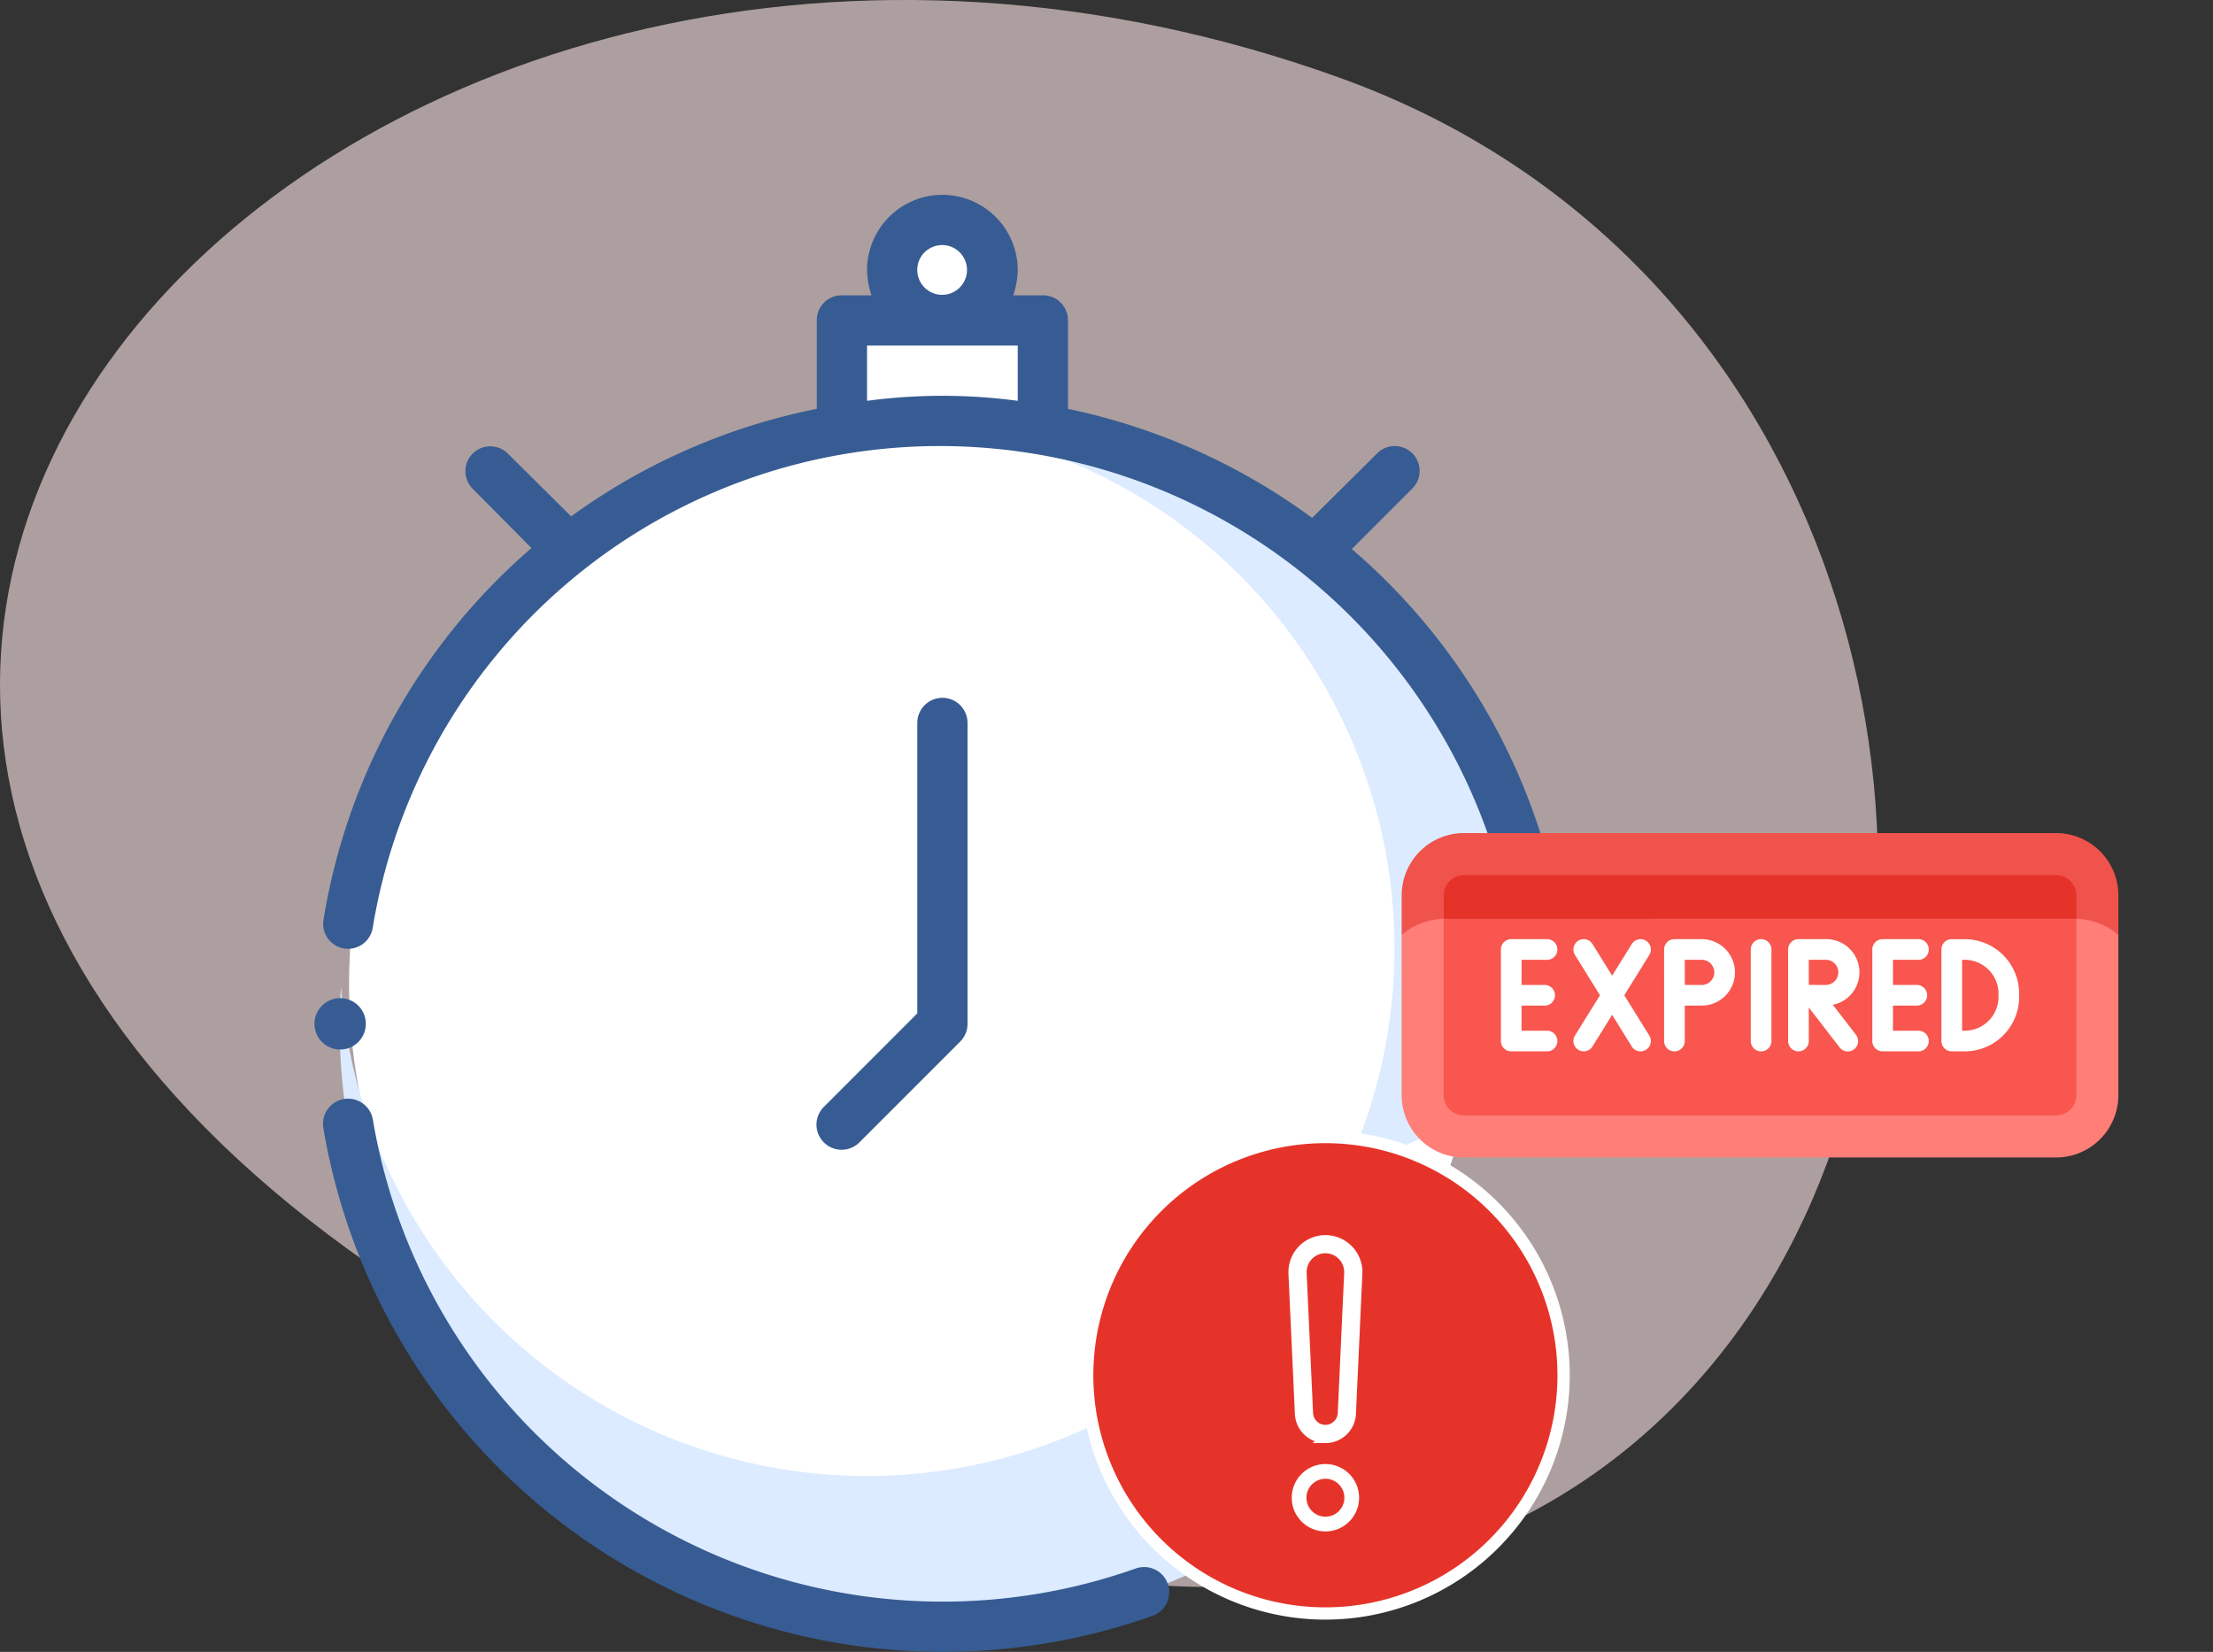
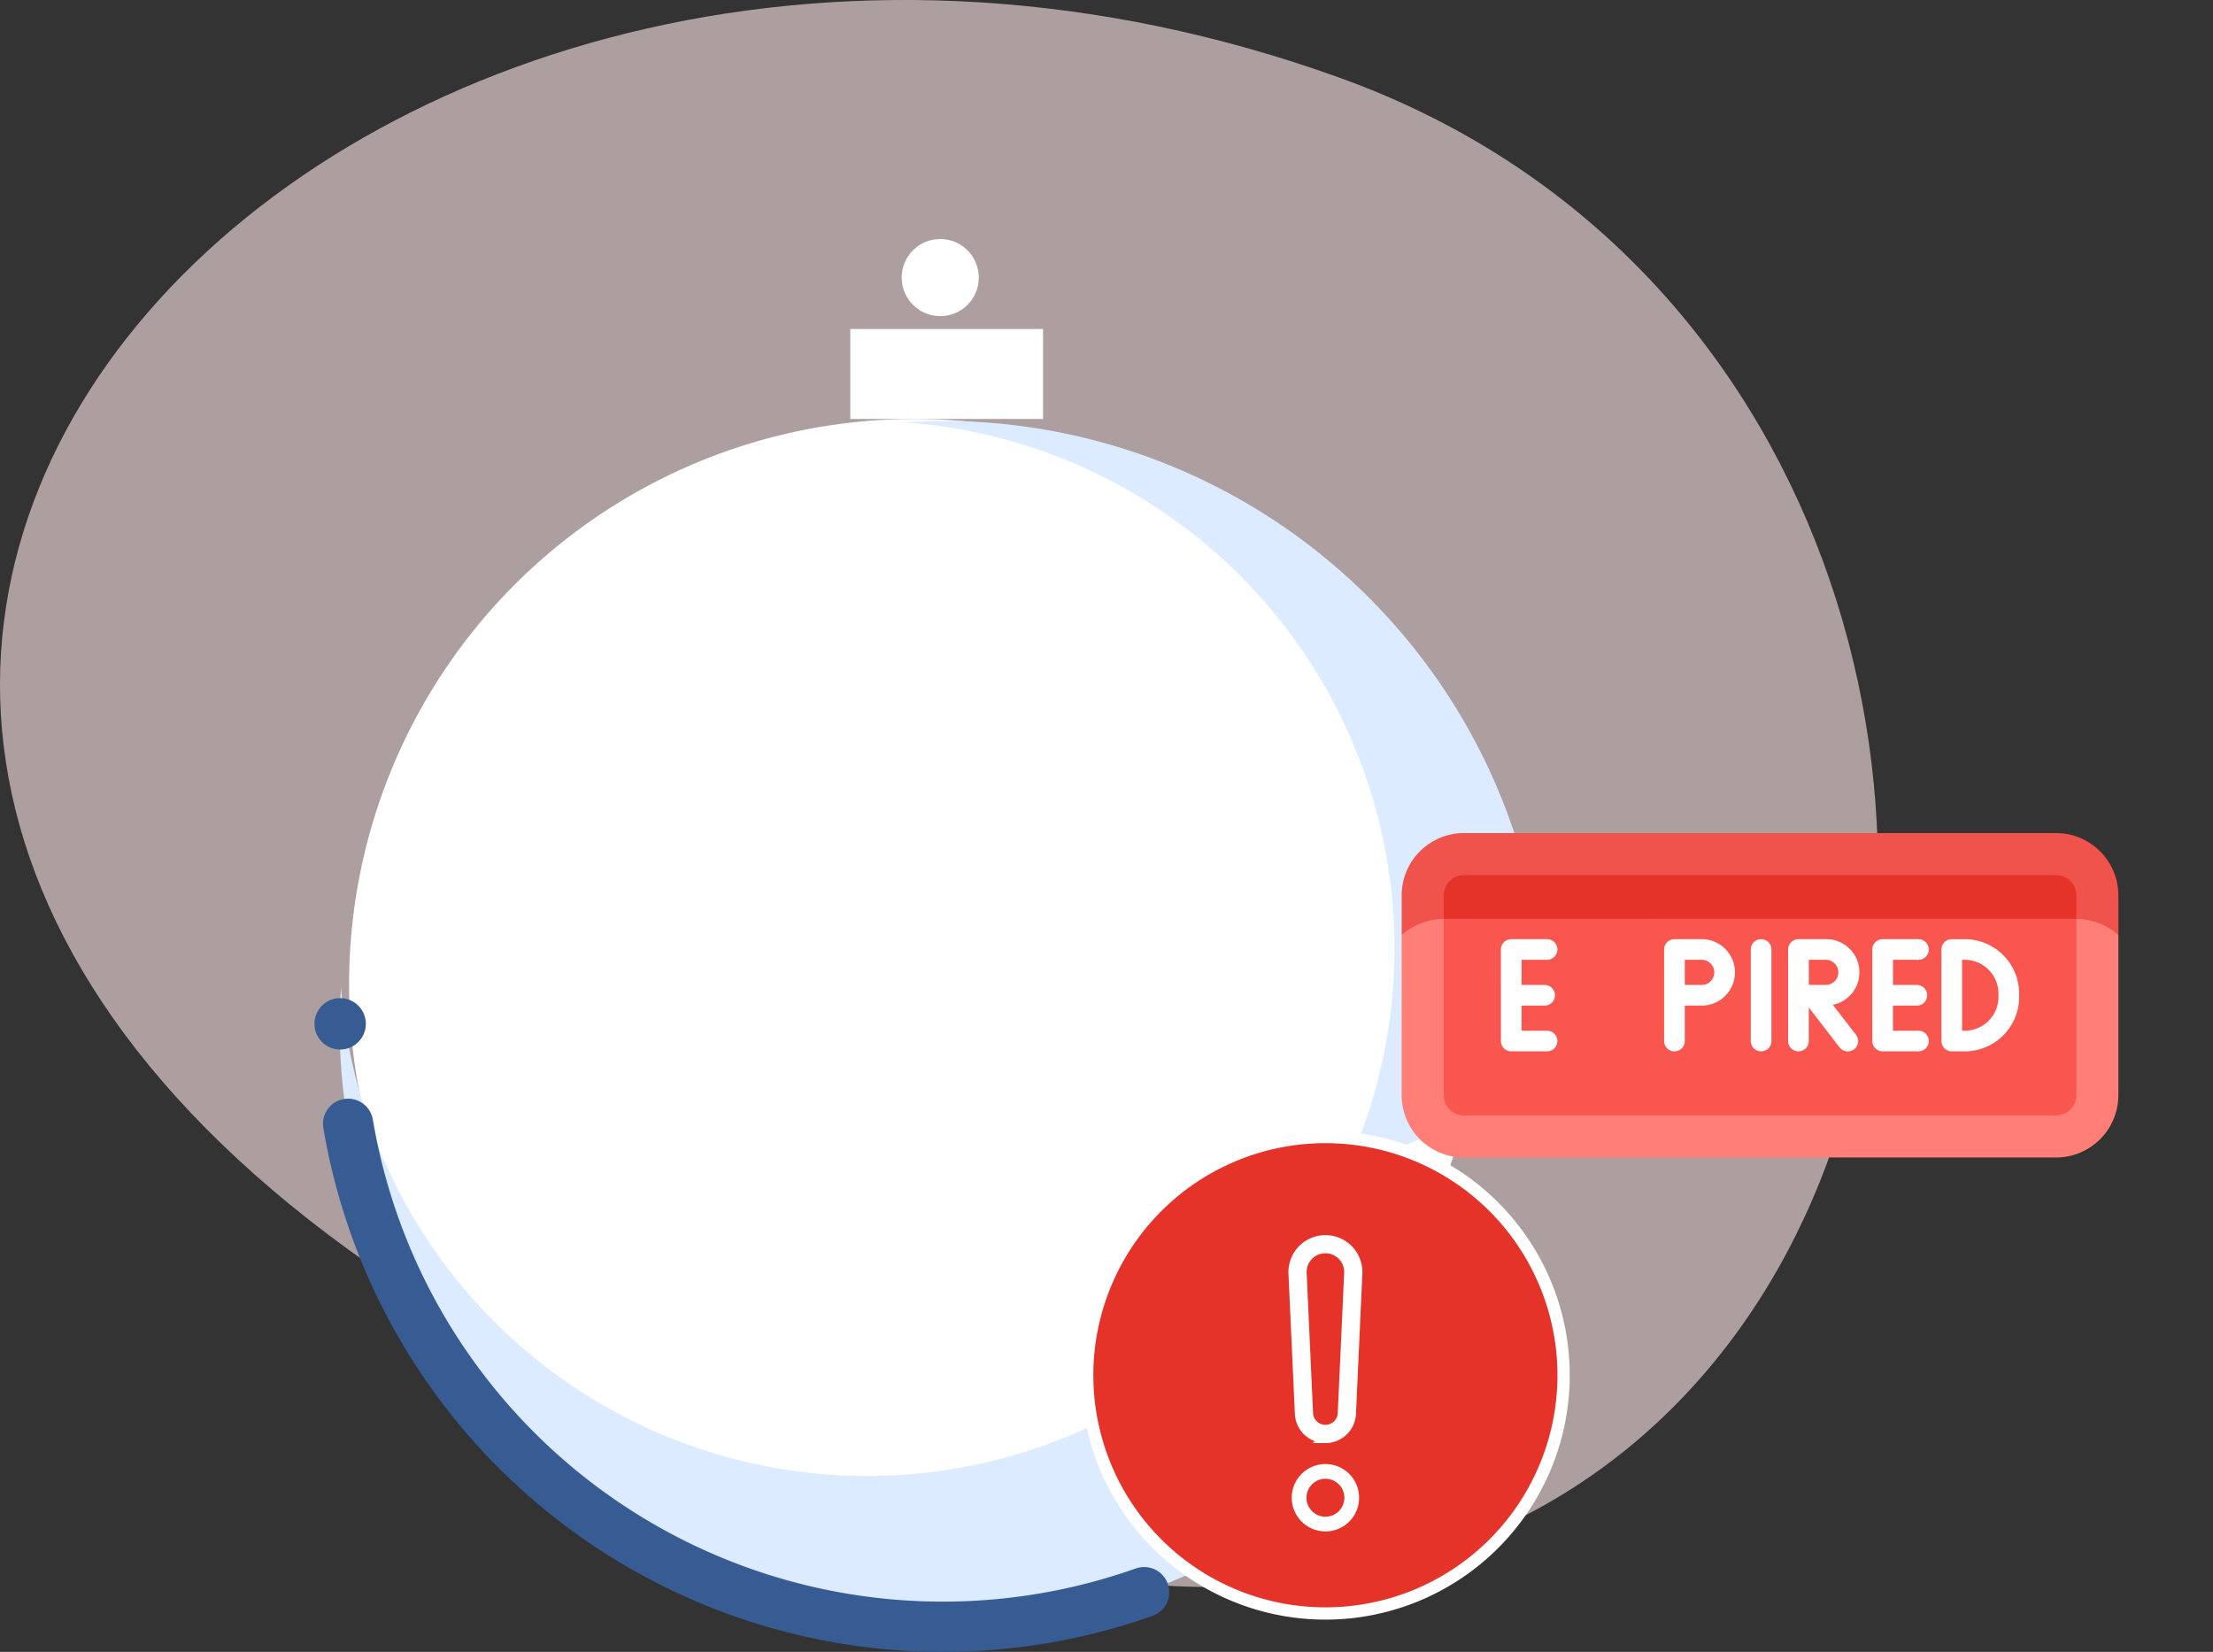
<svg xmlns="http://www.w3.org/2000/svg" width="180.238" height="134.519" viewBox="0 0 180.238 134.519">
  <rect x="0" y="0" width="180.238" height="134.519" fill="#333333" stroke="none" />
  <g id="Session_Expired" data-name="Session Expired" transform="translate(-601.839 -197.404)">
    <path id="Path_988" data-name="Path 988" d="M388.476,727.118c-75.837-50.9-2.6-126.659,77.3-97.839S514.165,811.484,388.476,727.118Z" transform="translate(245.216 -425.528)" fill="#ffe8e7" opacity="0.6" />
    <g id="reio" transform="translate(627.449 213.27)">
      <circle id="Ellipse_30" data-name="Ellipse 30" cx="46.055" cy="46.055" r="46.055" transform="translate(2.82 18.252)" fill="#fff" />
      <circle id="Ellipse_31" data-name="Ellipse 31" cx="3.14" cy="3.14" r="3.14" transform="translate(47.828 3.599)" fill="#fff" />
      <rect id="Rectangle_12029" data-name="Rectangle 12029" width="15.701" height="7.327" transform="translate(43.641 10.926)" fill="#fff" />
      <path id="Path_969" data-name="Path 969" d="M100.2,55.1a48.421,48.421,0,0,1-.736,8.51,17.944,17.944,0,0,0-3.355-.327A16.375,16.375,0,0,0,84.443,91.143,49.1,49.1,0,0,1,2,55.1c0-.982.041-2,.123-2.987A42.957,42.957,0,1,0,48.111,6.123c.982-.082,2-.123,2.987-.123a49.084,49.084,0,0,1,49.1,49.1Z" transform="translate(0.046 12.412)" fill="#dcebff" />
-       <path id="Path_970" data-name="Path 970" d="M85.453,30.345l4.91-4.91A2.025,2.025,0,1,0,87.5,22.571L82.22,27.808A51.178,51.178,0,0,0,62.336,18.93v-7.2A2.026,2.026,0,0,0,60.29,9.683H57.876a6.706,6.706,0,0,0,.368-2.046,6.137,6.137,0,1,0-12.274,0,6.706,6.706,0,0,0,.368,2.046H43.924a2.026,2.026,0,0,0-2.046,2.046v7.2a50.968,50.968,0,0,0-20.007,8.756l-5.155-5.114a2.025,2.025,0,1,0-2.864,2.864l4.787,4.828A50.75,50.75,0,0,0,1.7,60.54a2.031,2.031,0,0,0,4.01.655,46.808,46.808,0,0,1,46.4-39.237A47.369,47.369,0,0,1,98.668,62.013a2.026,2.026,0,0,0,2,1.759.7.7,0,0,0,.286-.041,1.971,1.971,0,0,0,1.718-2.291,50.92,50.92,0,0,0-17.225-31.1ZM52.107,5.591a2.026,2.026,0,1,1-1.453.593A2.046,2.046,0,0,1,52.107,5.591Zm6.137,12.684a46.242,46.242,0,0,0-12.274,0v-4.5H58.244Z" transform="translate(-0.964 -1.5)" fill="#375c93" />
      <path id="Path_971" data-name="Path 971" d="M67.872,57.742A47.073,47.073,0,0,1,5.733,21.2a2.045,2.045,0,0,0-4.036.667A51.17,51.17,0,0,0,69.259,61.594a2.047,2.047,0,0,0-1.386-3.852Z" transform="translate(-0.974 54.117)" fill="#375c93" />
-       <path id="Path_972" data-name="Path 972" d="M19.683,13.546v23.7L12.1,44.831a2.046,2.046,0,1,0,2.893,2.893l8.183-8.183a2.044,2.044,0,0,0,.6-1.446V13.546a2.046,2.046,0,0,0-4.091,0Z" transform="translate(29.415 29.415)" fill="#375c93" />
      <path id="Path_973" data-name="Path 973" d="M36.9,17.5a19.4,19.4,0,1,0,19.4,19.4A19.4,19.4,0,0,0,36.9,17.5Z" transform="translate(45.437 59.227)" fill="#e6332a" stroke="#fff" stroke-width="1" />
      <circle id="Ellipse_28" data-name="Ellipse 28" cx="2.093" cy="2.093" r="2.093" transform="translate(0 65.416)" fill="#375c93" />
      <g id="Group_20793" data-name="Group 20793" transform="translate(79.676 85.059)">
        <ellipse id="Ellipse_7" data-name="Ellipse 7" cx="2.145" cy="2.145" rx="2.145" ry="2.145" transform="translate(0.518 18.897)" fill="#e6332a" stroke="#fff" stroke-width="1.2" />
        <g id="Group_20748" data-name="Group 20748" transform="translate(0 0)">
-           <path id="Path_211" data-name="Path 211" d="M947.9,837.978h0a1.748,1.748,0,0,1-1.746-1.668l-.523-11.415a2.271,2.271,0,0,1,2.269-2.375h0a2.271,2.271,0,0,1,2.269,2.375l-.523,11.415a1.748,1.748,0,0,1-1.746,1.668Z" transform="translate(-945.24 -822.128)" fill="#e6332a" />
          <path id="Path_212" data-name="Path 212" d="M938.915,829.382a2.137,2.137,0,0,1-2.138-2.042l-.523-11.415a2.663,2.663,0,1,1,5.321,0l-.523,11.416a2.137,2.137,0,0,1-2.138,2.042Zm0-15.459a1.879,1.879,0,0,0-1.878,1.965l.523,11.416a1.356,1.356,0,0,0,2.709,0l.523-11.416a1.88,1.88,0,0,0-1.878-1.965Z" transform="translate(-936.252 -813.14)" fill="#fff" stroke="#fff" stroke-width="0.7" />
        </g>
      </g>
    </g>
    <g id="expired_1_" data-name="expired (1)" transform="translate(745.184 239.032) rotate(45)">
      <path id="Path_958" data-name="Path 958" d="M50.844,9.414,41.617.187,40.648,0,38.362,1.024l-.094.658-.593-.055L1.835,37.6v.519l-1.106.346L0,40.509l.34.955,9.227,9.227a5.08,5.08,0,0,0,7.176,0l34.1-34.1a5.08,5.08,0,0,0,0-7.176Z" transform="translate(3.422 3.576)" fill="#ff7e77" />
      <path id="Path_959" data-name="Path 959" d="M5.325,41.62,41.62,5.325a5.376,5.376,0,0,1,3.42-1.563L42.761,1.484a5.08,5.08,0,0,0-7.176,0l-34.1,34.1a5.08,5.08,0,0,0,0,7.176l2.278,2.278a5.375,5.375,0,0,1,1.563-3.42Z" transform="translate(0 0)" fill="#ef534b" />
      <path id="Path_960" data-name="Path 960" d="M46.588,10.209,36.434.055,35.841,0,0,35.97v.519L10.154,46.643a1.649,1.649,0,0,0,2.333,0l34.1-34.1A1.65,1.65,0,0,0,46.588,10.209Z" transform="translate(5.257 5.202)" fill="#f8564e" />
      <path id="Path_961" data-name="Path 961" d="M38.269,1.835,36.917.483a1.649,1.649,0,0,0-2.333,0l-34.1,34.1a1.649,1.649,0,0,0,0,2.333l1.352,1.352c.023-.024.045-.048.068-.071L38.2,1.9C38.221,1.879,38.245,1.857,38.269,1.835Z" transform="translate(3.422 3.422)" fill="#e6332a" />
      <g id="Group_20787" data-name="Group 20787" transform="translate(10.07 11.557)">
        <path id="Path_962" data-name="Path 962" d="M7.581,5.518,6.113,6.986,4.667,5.54,6.02,4.187A.841.841,0,1,0,4.83,3L3.477,4.35,2.031,2.9,3.5,1.436A.841.841,0,0,0,2.309.246L.246,2.309a.841.841,0,0,0,0,1.19L5.518,8.77a.841.841,0,0,0,1.19,0L8.77,6.708a.841.841,0,1,0-1.19-1.19Z" transform="translate(21.389 3.717)" fill="#fff" />
        <path id="Path_963" data-name="Path 963" d="M7.581,5.518,6.113,6.986,4.667,5.54,6.02,4.187A.841.841,0,0,0,4.83,3L3.477,4.35,2.031,2.9,3.5,1.436A.841.841,0,0,0,2.309.246L.246,2.309a.841.841,0,0,0,0,1.19L5.518,8.77a.841.841,0,0,0,1.19,0L8.77,6.708a.841.841,0,1,0-1.189-1.19Z" transform="translate(0 25.106)" fill="#fff" />
        <path id="Path_964" data-name="Path 964" d="M9.058,4.556,6.007,4.163A2.7,2.7,0,0,0,1.818.791L.246,2.363a.841.841,0,0,0,0,1.19L5.518,8.824a.841.841,0,0,0,1.19-1.19L4.774,5.7l4.069.525a.859.859,0,0,0,.109.007.841.841,0,0,0,.107-1.676Zm-7.027-1.6.977-.977A1.022,1.022,0,1,1,4.454,3.427L3.477,4.4Z" transform="translate(16.541 8.511)" fill="#fff" />
        <path id="Path_965" data-name="Path 965" d="M4.667,5.593l.977-.977A2.705,2.705,0,0,0,1.818.791L.246,2.363a.842.842,0,0,0,0,1.19L5.518,8.824a.841.841,0,1,0,1.19-1.19ZM3.477,4.4,2.031,2.957l.977-.977A1.022,1.022,0,0,1,4.454,3.427Z" transform="translate(9.4 15.653)" fill="#fff" />
        <path id="Path_966" data-name="Path 966" d="M7.454,1.491,7.261,1.3a4.432,4.432,0,0,0-6.268,0l-.747.747a.842.842,0,0,0,0,1.19L5.518,8.506a.841.841,0,0,0,1.19,0l.747-.747A4.437,4.437,0,0,0,7.454,1.491ZM6.265,6.57l-.152.152L2.031,2.64l.152-.152h0a2.75,2.75,0,0,1,3.888,0l.193.193A2.753,2.753,0,0,1,6.265,6.57Z" transform="translate(25.37)" fill="#fff" />
        <path id="Path_967" data-name="Path 967" d="M1.436.246a.841.841,0,0,0-1.19,1.19L5.518,6.708a.841.841,0,0,0,1.19-1.19Z" transform="translate(14.391 12.778)" fill="#fff" />
-         <path id="Path_968" data-name="Path 968" d="M9.577,5.294l-3.763-.88L4.933.65a.841.841,0,1,0-1.638.383l.691,2.952L1.033,3.295A.841.841,0,0,0,.65,4.933l3.763.88.88,3.763a.841.841,0,1,0,1.638-.383L6.241,6.242l2.952.691a.841.841,0,1,0,.383-1.638Z" transform="translate(4.174 19.721)" fill="#fff" />
      </g>
    </g>
  </g>
</svg>